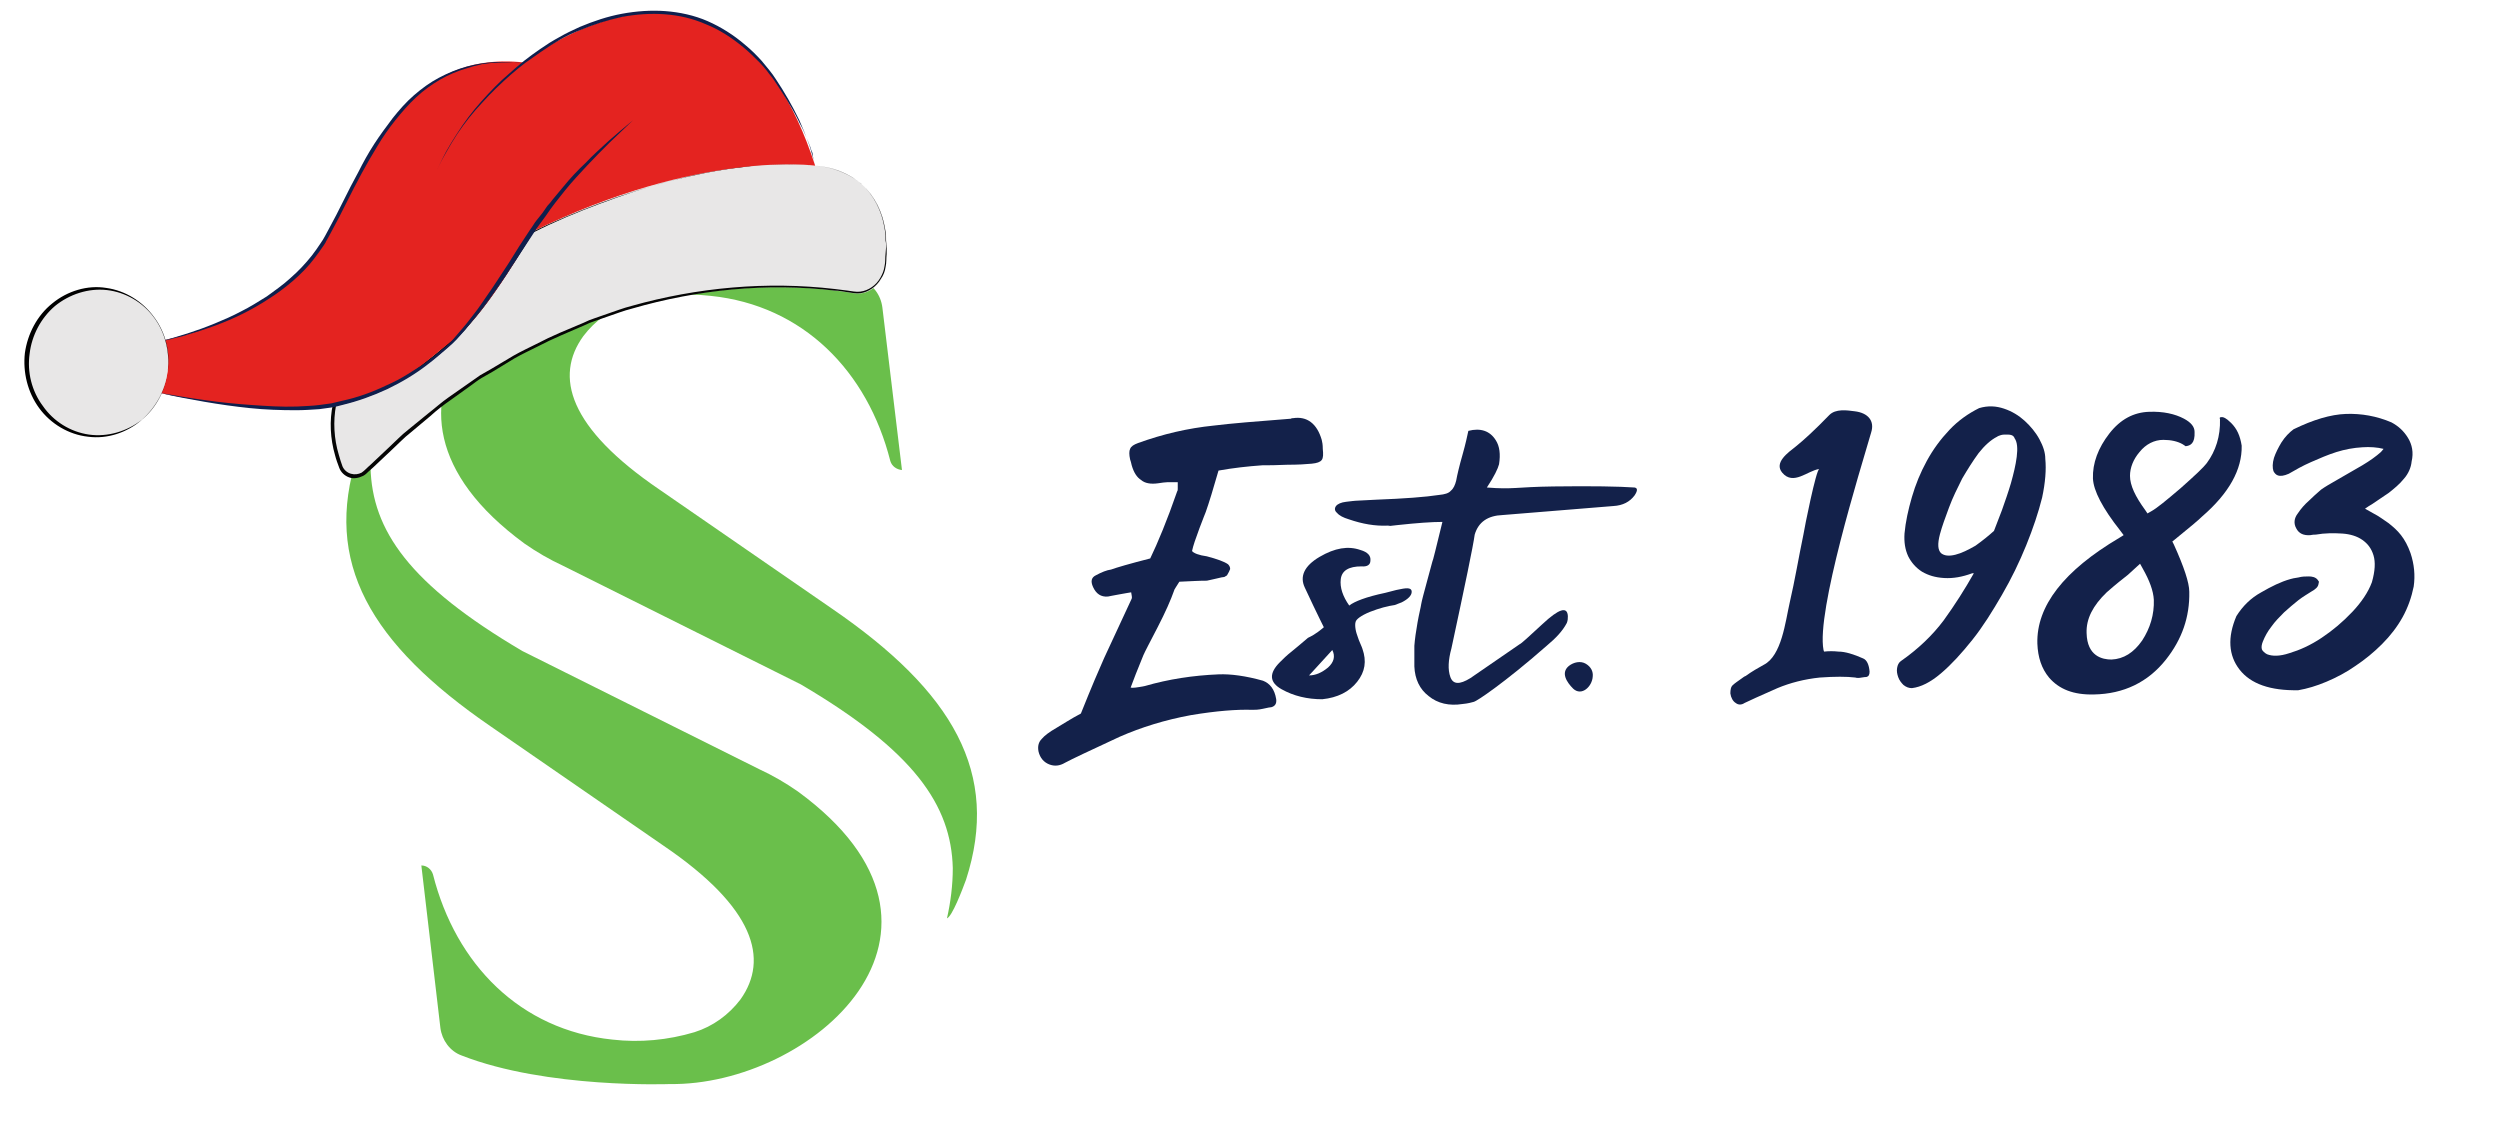
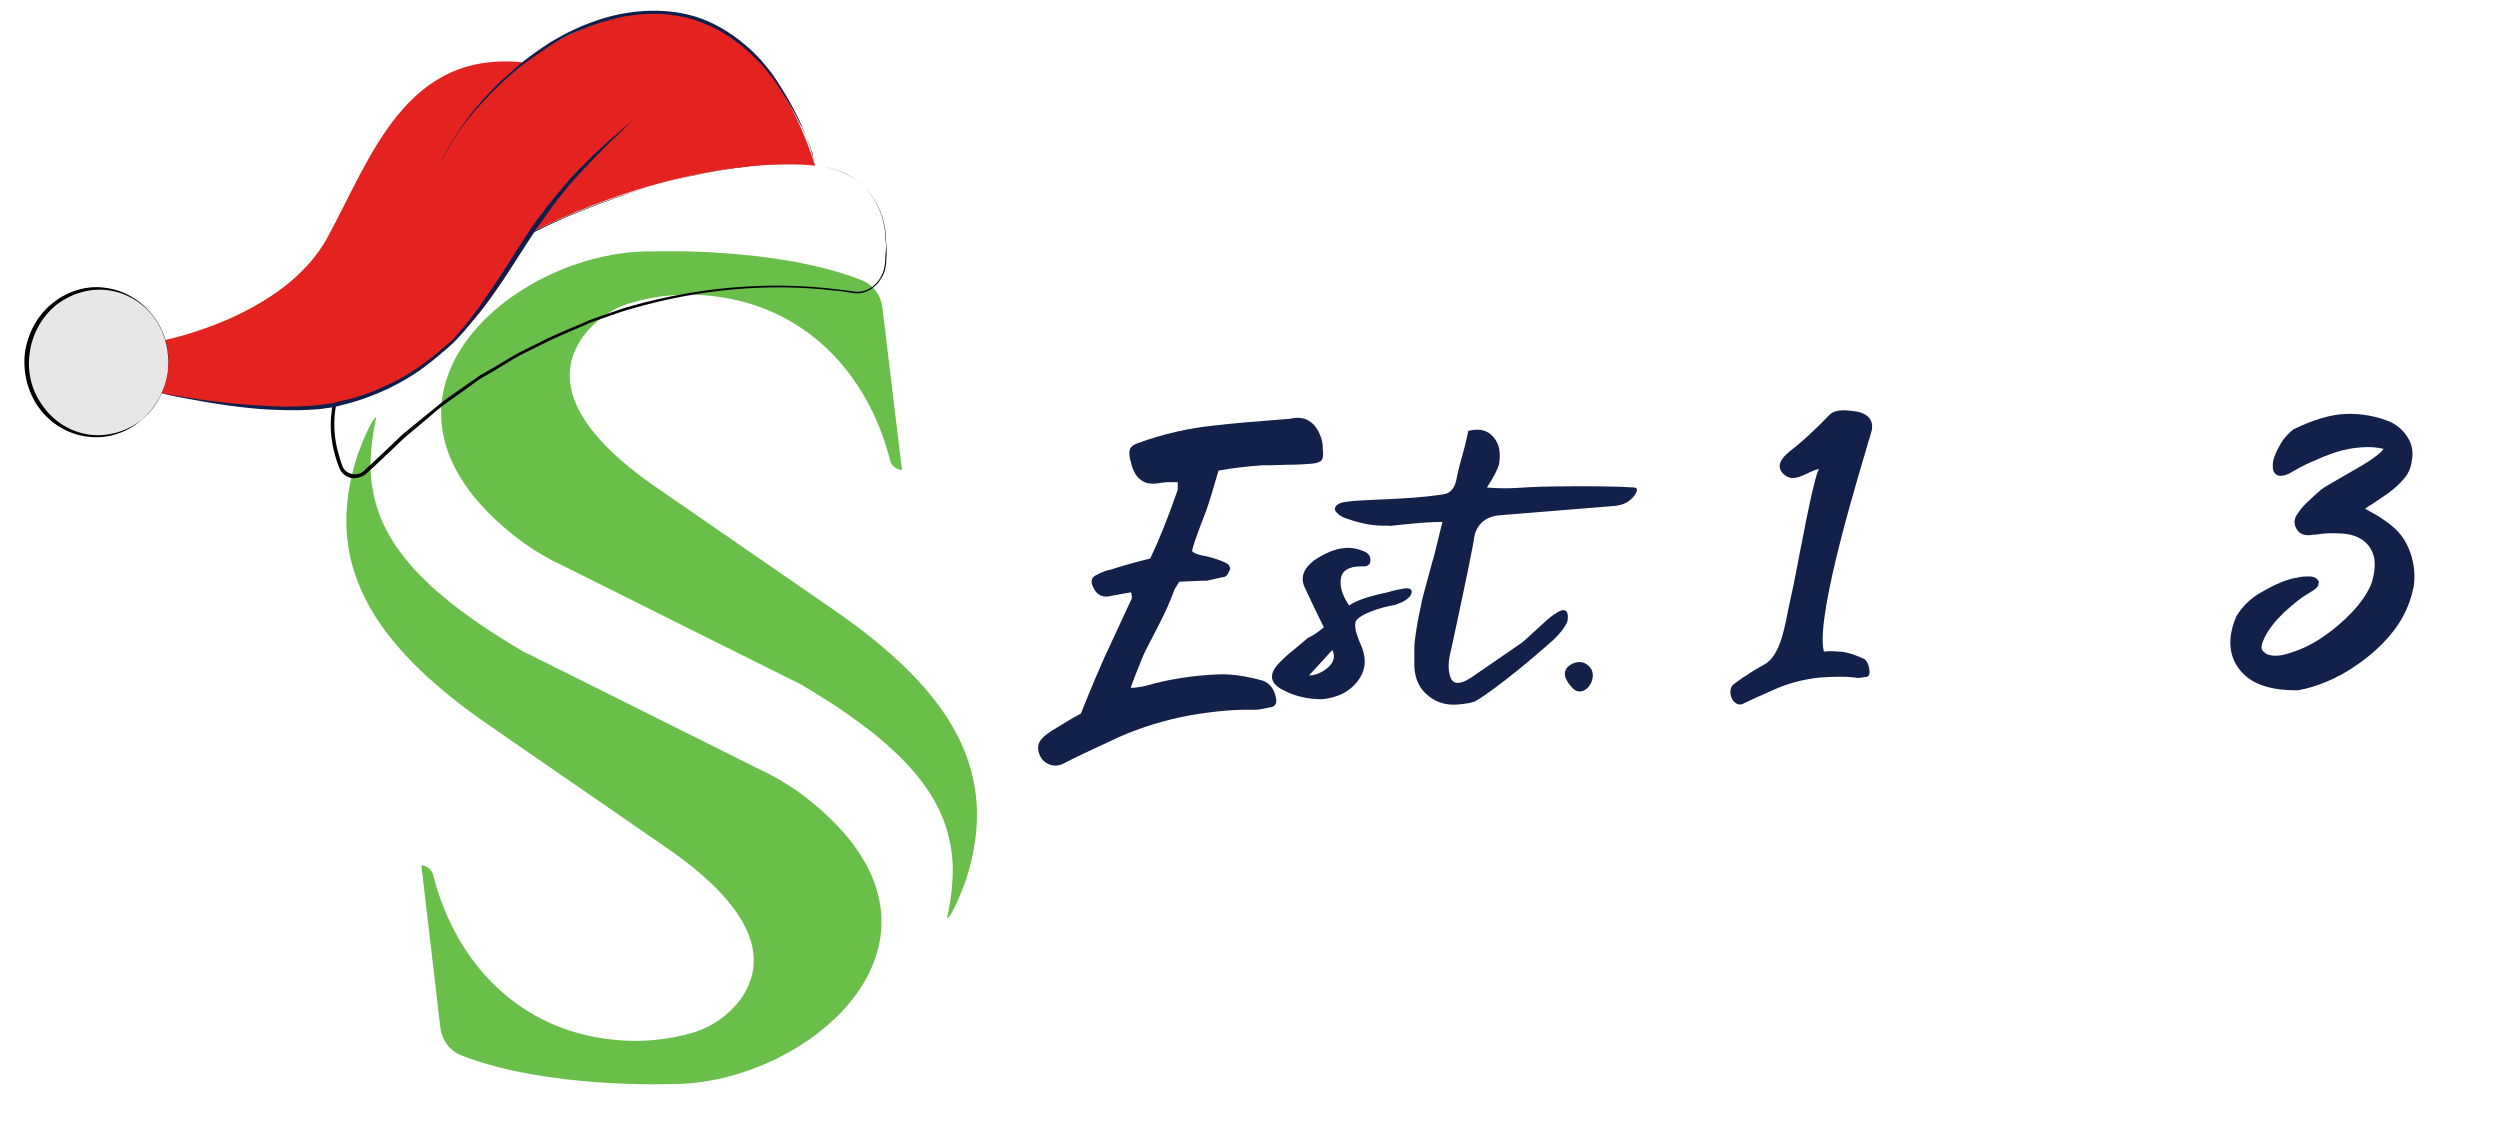
<svg xmlns="http://www.w3.org/2000/svg" version="1.1" id="Layer_1" x="0px" y="0px" viewBox="0 0 472.3 213" style="enable-background:new 0 0 472.3 213;" xml:space="preserve">
  <style type="text/css">
	.st0{fill:#13214A;}
	.st1{fill:#6ABF4B;}
	.st2{fill:#E8E7E7;}
	.st3{fill:#050505;}
	.st4{fill:#E42320;}
	.st5{fill:#0F1F4D;}
</style>
  <g>
    <path class="st0" d="M300.9,127.8c-0.1,1.9-2.1,3.8-3.7,2.3c-1.2-1.2-2.4-3-0.8-4.3c0.9-0.7,2.2-1,3.2-0.4   C300.6,126,301,126.9,300.9,127.8z" />
    <path class="st0" d="M222.8,109.9c-0.6,1-1,1.5-1,1.7c-0.6,1.7-1.6,4-3.1,6.9s-2.4,4.6-2.7,5.3c-1.1,2.7-1.9,4.7-2.4,6.1   c0.3,0.1,1.2,0,2.7-0.3c4.5-1.3,9.1-2,13.9-2.2c2.3-0.1,5.2,0.3,8.4,1.2c1.3,0.5,2.2,1.6,2.5,3.5c0.1,0.8-0.2,1.3-0.9,1.5   c-0.2,0-0.7,0.1-1.6,0.3c-0.9,0.2-1.5,0.2-2,0.2c-2.9-0.1-6.8,0.2-11.6,1c-4.9,0.9-9.4,2.3-13.5,4.1c-5.6,2.6-9,4.2-10.3,4.9   c-1,0.6-2,0.7-3,0.3s-1.7-1.2-2-2.4c-0.2-1,0-1.8,0.6-2.4c0.5-0.6,1.4-1.3,2.8-2.1c1.2-0.7,2.7-1.7,4.6-2.7c2-5,3.5-8.5,4.4-10.5   l5.2-11.2c0.1-0.2,0-0.6-0.1-1.2c-0.5,0.1-1.3,0.2-2.3,0.4c-1,0.2-1.7,0.3-2.1,0.4c-1.3,0.1-2.2-0.5-2.8-1.8   c-0.5-1.1-0.3-1.8,0.5-2.2c1.1-0.6,2.1-1,2.9-1.1c1.1-0.4,3.5-1.1,7.4-2.1c1.4-2.9,3.2-7.2,5.1-12.7c0.1-0.1,0.1-0.3,0.1-0.5   s0-0.4,0-0.6s0-0.5,0-0.6h-2c-0.4,0-1,0.1-1.7,0.2c-1.4,0.2-2.5,0-3.2-0.6c-0.8-0.5-1.4-1.4-1.8-2.8c-0.1-0.5-0.2-0.8-0.3-1.1   c-0.2-0.9-0.2-1.6,0-2c0.2-0.5,0.7-0.8,1.5-1.1c4.7-1.7,9.4-2.8,14.3-3.3c3.2-0.4,8.1-0.8,14.6-1.3c0.1-0.1,0.2-0.1,0.4-0.1   c2.6-0.4,4.5,1,5.4,4.1c0.1,0.4,0.2,0.9,0.2,1.7c0.1,1,0.1,1.7-0.2,2.1s-0.9,0.6-1.9,0.7s-2.6,0.2-4.6,0.2   c-2.1,0.1-3.6,0.1-4.7,0.1c-2.8,0.2-5.5,0.5-8.3,1c-1,3.5-1.8,6.1-2.4,7.8c-0.1,0.2-0.5,1.3-1.2,3.1c-0.7,1.9-1.2,3.3-1.4,4.3   c0.3,0.4,1.3,0.8,2.8,1c1.9,0.5,3.3,1,4,1.5c0.3,0.3,0.4,0.6,0.4,0.9c-0.1,0.3-0.3,0.7-0.6,1.2l-0.5,0.3c-0.2,0-0.7,0.1-1.5,0.3   c-0.8,0.2-1.4,0.3-1.8,0.4C226.6,109.7,225,109.8,222.8,109.9z" />
    <path class="st0" d="M250.1,118.5c-0.3-0.6-1-2-2-4.1s-1.5-3.2-1.6-3.4c-1-2.1-0.1-4.1,2.8-5.8c2.9-1.7,5.4-2.1,7.7-1.3   c1.4,0.4,2,1.1,1.9,2c0,0.8-0.6,1.2-1.7,1.1c-2.4,0-3.7,0.8-3.9,2.4s0.4,3.3,1.6,5c0.5-0.4,1.3-0.8,2.4-1.2   c1.1-0.4,2.5-0.8,4.4-1.2c1.8-0.5,2.8-0.7,2.9-0.7c1.4-0.3,2.1-0.2,2.1,0.5s-0.7,1.4-1.9,2l-1.3,0.5c-1.4,0.2-2.9,0.6-4.7,1.3   c-1.7,0.7-2.6,1.4-2.7,1.9c-0.1,0.3-0.1,0.8,0,1.4c0.1,0.6,0.3,1.1,0.4,1.4c0.1,0.4,0.3,0.8,0.5,1.3c0.2,0.5,0.4,0.9,0.4,1   c0.8,2.3,0.5,4.3-1,6.2c-1.5,1.9-3.7,3-6.6,3.3c-2.8,0-5.4-0.6-7.7-1.9c-2.3-1.3-2.4-3-0.3-5.1c0.6-0.6,1.3-1.3,2.2-2   s1.9-1.6,3.1-2.6C248.6,119.8,249.5,119,250.1,118.5z M251.7,122.8c-0.2,0.2-0.9,1-2.1,2.3c-1.2,1.3-1.9,2.1-2.3,2.5   c1.2,0,2.4-0.5,3.6-1.5C252,125.1,252.3,124,251.7,122.8z" />
    <path class="st0" d="M292.2,122c-4.1,3.6-7.4,6.2-9.7,7.9c-2.3,1.7-3.7,2.6-4.1,2.7c-0.4,0.1-1,0.3-2.1,0.4   c-2.5,0.4-4.7-0.1-6.4-1.5c-1.7-1.3-2.6-3.2-2.7-5.6c0-1.3,0-2.6,0-3.9c0.1-1.3,0.3-2.7,0.6-4.4c0.3-1.7,0.6-2.8,0.7-3.5   c0.1-0.6,0.5-2.1,1.1-4.3c0.6-2.2,0.9-3.4,1-3.7c0.1-0.1,0.7-2.6,1.9-7.5c-2,0-4.8,0.2-8.5,0.6s-0.3,0.1-1.9,0.1   c-2.3,0.1-4.7-0.3-7.3-1.2c-1-0.3-1.8-0.7-2.2-1.2c-0.5-0.4-0.5-0.9-0.2-1.3s1-0.7,1.9-0.8c2.6-0.3,0.4-0.1,5.7-0.4   c5.3-0.2,9.3-0.5,11.9-0.9c1-0.1,1.8-0.3,2.2-0.8c0.5-0.4,0.8-1.1,1-1.9c0.2-1.1,0.6-2.8,1.2-4.9s0.9-3.6,1.1-4.5   c2.3-0.6,4.1,0,5.2,1.8c0.7,1.1,0.9,2.6,0.6,4.5c-0.2,0.8-0.9,2.3-2.3,4.4c5,0.4,5.4-0.1,12.6-0.2c7.3-0.1,12.4,0,15.3,0.2   c0.6,0.1,0.6,0.6,0,1.5c-0.9,1.2-2.2,1.9-4,2l-20.9,1.7c-2.8,0.1-4.6,1.3-5.3,3.7c-0.3,2.2-1.8,9.4-4.4,21.5   c-0.6,2.2-0.7,4-0.2,5.4c0.5,1.4,1.7,1.5,3.8,0.2l9.3-6.4c0.3-0.1,1.7-1.4,4.3-3.8c3.1-2.9,4.7-3.4,4.8-1.5c0,0.4,0,0.8-0.2,1.3   C295.2,119.2,294,120.5,292.2,122z" />
    <path class="st0" d="M350.4,77.7c-1.5-0.2-3.6-0.5-4.8,0.7c-2.7,2.8-4.9,4.8-6.4,6c-1.4,1.1-4.1,3-2.5,4.9c2.1,2.5,4.8-0.4,7-0.7   c-0.6,0.1-2.8,11.1-3,12.4c-0.9,4.3-1.6,8.6-2.6,12.9c-0.8,3.5-1.5,10-4.9,11.7c-1.1,0.6-2.3,1.3-3.4,2.1c-0.3,0.1-0.5,0.3-0.8,0.5   c-0.7,0.5-1.3,0.9-1.6,1.2c-0.4,0.3-0.5,0.9-0.5,1.6c0.1,0.8,0.5,1.5,1,1.8c0.5,0.4,1.1,0.4,1.7,0c0.8-0.4,2.8-1.3,6.2-2.8   c2.4-1,5.1-1.7,8-2c2.8-0.2,5.1-0.2,6.7,0c0.3,0.1,0.7,0.1,1.2,0c0.5-0.1,0.8-0.1,0.9-0.1c0.4-0.1,0.6-0.4,0.6-1   c-0.1-1.3-0.5-2.2-1.2-2.5c-1.8-0.8-3.4-1.3-4.7-1.3c-0.9-0.1-1.8-0.1-2.7,0c0-0.1-0.1-0.2-0.1-0.3c-1.4-7.2,6.9-33.9,9-41.1   C354.2,79.5,352.9,78,350.4,77.7z" />
    <path class="st0" d="M453.6,101.1c-0.7-0.9-1.5-1.6-2.4-2.3c-0.9-0.6-1.8-1.3-2.8-1.8c-0.5-0.3-1.1-0.6-1.6-0.9   c0.4-0.3,0.9-0.6,1.4-0.9c1-0.7,2.1-1.4,3.1-2.1c1-0.8,2-1.6,2.8-2.6c0.9-1,1.4-2.2,1.5-3.3c0.4-1.7,0.1-3.2-0.7-4.5   c-0.8-1.3-1.8-2.2-3.1-2.9c-2.8-1.2-5.7-1.7-8.6-1.6s-6.2,1.1-9.9,2.9c-0.8,0.6-1.6,1.4-2.3,2.5c-0.6,1-1.1,2-1.4,2.9   c-0.3,1-0.3,1.9-0.1,2.5c0.2,0.4,0.5,0.7,0.8,0.8c0.5,0.2,1.2,0.1,2.1-0.3c1.2-0.7,2.6-1.5,4.2-2.2s3.2-1.4,4.8-1.9   c1.6-0.5,3.2-0.8,4.9-0.9c1.4-0.1,2.8,0,4,0.3c-0.1,0.1-0.2,0.3-0.5,0.6c-0.9,0.8-2,1.6-3.5,2.5s-3,1.7-4.5,2.6   c-1.6,0.9-2.6,1.5-3.3,2c-0.8,0.7-1.6,1.4-2.3,2.1c-0.8,0.7-1.5,1.5-2.1,2.4c-0.7,0.9-0.8,1.9-0.3,2.8c0.5,1,1.4,1.4,2.7,1.3   c0.1,0,0.3-0.1,1-0.1c1.7-0.3,3.4-0.3,5-0.2c1.5,0.1,2.8,0.5,3.8,1.2s1.7,1.6,2.1,2.9s0.3,3-0.3,5.1c-0.7,1.9-2,3.8-3.7,5.6   c-1.8,1.9-3.7,3.5-5.8,4.9c-2.1,1.4-4.1,2.3-6.1,2.9c-1.8,0.6-3.2,0.6-4.2,0.2c-0.4-0.2-0.9-0.6-1-1c-0.1-0.4,0-0.9,0.2-1.4   c0.4-1,0.9-1.9,1.6-2.8c0.7-1,1.6-1.9,2.4-2.7c0.9-0.8,1.8-1.6,2.7-2.3c0.9-0.7,1.8-1.2,2.4-1.6c0.9-0.5,1.3-0.9,1.4-1.4l0.1-0.5   l-0.2-0.3c-0.4-0.6-1.2-0.7-1.7-0.7c-0.6,0-1.3,0-2,0.2c-0.7,0.1-1.2,0.2-1.5,0.3c-1.8,0.5-3.6,1.4-5.5,2.5c-2,1.1-3.5,2.6-4.7,4.5   c-1.7,4-1.5,7.4,0.6,10.1c2.1,2.7,5.8,4,11.1,3.9c1.7-0.3,3.4-0.8,5.3-1.6c1.9-0.8,3.8-1.8,5.5-3c1.8-1.2,3.5-2.6,5-4.1   c1.6-1.6,2.9-3.3,3.9-5.1c1-1.8,1.7-3.8,2.1-5.8c0.3-2.1,0.1-4.2-0.6-6.3C454.9,103.1,454.3,102,453.6,101.1z" />
    <g>
-       <path class="st0" d="M372.9,108.3c-0.1,0-0.1,0-0.1,0s0,0-0.1,0h-0.1c-1.9,0.7-3.6,1-5.3,0.9c-1.7-0.1-3-0.5-4.2-1.2    c-1.1-0.7-2-1.7-2.6-2.9c-0.6-1.3-0.8-2.7-0.7-4.3c0.2-2.2,0.7-4.5,1.4-6.9c0.7-2.4,1.6-4.6,2.8-6.8c1.2-2.2,2.6-4.1,4.3-5.9    c1.7-1.8,3.6-3.1,5.6-4.1c1.7-0.5,3.2-0.4,4.7,0.1s2.8,1.3,3.9,2.3s2.1,2.2,2.8,3.5c0.7,1.3,1.1,2.5,1.1,3.7c0.2,2,0,4.5-0.6,7.3    c-0.7,2.8-1.7,5.8-3,9s-2.8,6.3-4.6,9.4c-1.8,3.1-3.6,6-5.6,8.5s-3.9,4.6-5.9,6.3c-2,1.7-3.8,2.6-5.5,2.8c-0.6,0-1.1-0.2-1.6-0.6    c-0.4-0.4-0.8-0.9-1-1.5c-0.2-0.6-0.3-1.1-0.2-1.7c0.1-0.6,0.3-1,0.7-1.3c3.3-2.3,6-4.9,8.1-7.7    C369.3,114.3,371.2,111.3,372.9,108.3z M376.7,100.3c0.4-1,0.9-2.3,1.5-3.9c0.6-1.7,1.2-3.4,1.7-5.1c0.5-1.8,0.9-3.4,1.1-5    s0.1-2.8-0.4-3.5c-0.1-0.3-0.3-0.5-0.6-0.6c-0.3-0.1-0.6-0.1-1-0.1c-0.3,0-0.7,0-1,0.1s-0.6,0.2-0.7,0.3c-1.2,0.6-2.4,1.7-3.5,3.1    c-1.1,1.5-2.1,3.1-3.1,4.8c-0.9,1.8-1.8,3.6-2.5,5.5s-1.3,3.5-1.7,5c-0.5,1.9-0.4,3,0.2,3.6c0.6,0.5,1.5,0.6,2.7,0.3    c1.2-0.3,2.4-0.9,3.8-1.7C374.6,102.1,375.7,101.2,376.7,100.3z" />
-     </g>
-     <path class="st0" d="M421.5,79.9L421.5,79.9c-1-1-1.5-1.1-1.7-1.1c-0.5,0-0.5,0.1-0.4,0.4c0.1,3.2-0.8,6-2.5,8.3   c-0.6,0.8-2.2,2.3-4.9,4.7c-2.7,2.3-4.5,3.8-5.6,4.4l-0.7,0.4l-0.4-0.6c-1.9-2.6-2.9-4.7-2.9-6.5c0-1.5,0.6-3.1,1.8-4.5   c1.2-1.5,2.8-2.3,4.5-2.3c1.5,0,2.7,0.3,3.6,0.8c0.3,0.2,0.5,0.3,0.6,0.4c0.9-0.1,1.8-0.5,1.7-2.7c0-1-0.7-1.8-2-2.5   c-1.7-0.9-3.9-1.4-6.6-1.3c-2.9,0.1-5.4,1.4-7.5,4.1s-3.2,5.6-3.1,8.5c0.1,2.3,1.8,5.6,5.2,9.9l0.6,0.8l-0.8,0.5   c-10.5,6.2-15.7,12.9-15.5,20c0.1,2.6,0.8,4.7,2.2,6.4c1.9,2.2,4.6,3.3,8.5,3.2c5.6-0.1,10.2-2.3,13.6-6.6c3-3.8,4.5-8,4.4-12.8   c0-1.7-1-4.7-2.9-8.9l-0.3-0.6l0.5-0.4c2.7-2.2,4.4-3.6,5.1-4.3c5.1-4.4,7.6-8.9,7.5-13.4C423.2,82.3,422.6,81,421.5,79.9z    M404.7,121c-1.6,2.3-3.5,3.5-5.8,3.6c-1.7,0-4.6-0.6-4.7-5c-0.1-2.7,1.2-5.2,3.8-7.7c1.7-1.5,3.1-2.6,4-3.3l2.3-2.1l0.5,0.9   c1.3,2.3,2,4.2,2.1,5.9C407,116.1,406.2,118.7,404.7,121z" />
+       </g>
  </g>
  <g>
    <path class="st1" d="M134.3,55.9c17.4,1.8,29.6,14.2,33.9,31.2c0.3,1,1.2,1.6,2.2,1.7l-3.7-30.7c-0.3-2.4-1.8-4.4-4-5.2   c-16.1-6.3-39.3-5.4-39.3-5.4C96.8,47,62.9,76.2,99.1,102.7c2.3,1.6,4.7,3,7.3,4.2l44.9,22.4c21.4,12.6,28.4,22.8,28.7,34.7   c0,3.2-0.4,6.4-1.1,9.5c1-0.4,2.9-5.4,3.6-7.3c6.5-20.1-2.4-35.5-25.3-51.2l-32.6-22.5c-17.2-11.7-19.9-21.4-14.4-29   c2.2-2.9,5.2-5.1,8.7-6.2C123.9,55.8,129.1,55.3,134.3,55.9" />
    <path class="st1" d="M115.7,196.4c-17.4-1.8-29.6-14.2-33.9-31.2c-0.3-1-1.2-1.7-2.2-1.7l3.6,30.7c0.3,2.3,1.8,4.4,4,5.2   c16.1,6.3,39.3,5.4,39.3,5.4c26.6,0.4,60.5-28.8,24.2-55.3c-2.3-1.6-4.7-3-7.3-4.2L98.7,123c-21.4-12.6-28.4-22.8-28.7-34.7   c0-3.2,0.4-6.4,1.1-9.5c-1,0.4-2.9,5.4-3.6,7.3c-6.5,20.1,2.4,35.5,25.3,51.2l32.6,22.5c17.2,11.7,19.9,21.4,14.5,29   c-2.2,2.9-5.2,5.1-8.7,6.2C126.2,196.5,120.9,197,115.7,196.4" />
  </g>
  <g>
-     <path class="st2" d="M154,31.3c0,0,15.2,0.3,13.4,18.6c-0.3,3.5-3.1,6-6.1,5.5c-13.7-2.3-54-5-92,33.6c-1.6,1.7-4.2,1.1-5-1.2   c-1.1-3-2-7.1-1-11.5c0,0,0.6-0.1,1.5-0.3c10.7-2.7,20.3-9.5,27.3-19.3c2.4-3.3,5.3-7.6,8.4-12.9C100.6,43.8,130.9,28.4,154,31.3z" />
    <path class="st3" d="M154,31.3c3.2,0.2,6.4,1.4,8.8,3.5c2.4,2.2,3.9,5.2,4.4,8.4l0.1,0.6l0,0.6l0.1,1.2c0,0.4,0.1,0.8,0.1,1.2   l0,1.2c-0.1,0.8,0,1.6-0.2,2.4c-0.1,0.8-0.4,1.6-0.9,2.3c-0.8,1.4-2.3,2.5-3.9,2.7c-0.8,0.1-1.6-0.1-2.4-0.2   c-0.8-0.1-1.6-0.3-2.4-0.3c-12.8-1.5-25.9-0.2-38.3,3.4c-1.6,0.4-3.1,1-4.6,1.5l-2.3,0.8l-1.1,0.4l-1.1,0.5l-4.4,1.9l-1.1,0.5   l-1.1,0.5l-2.2,1.1c-1.4,0.7-2.9,1.4-4.3,2.2l-4.1,2.5l-2.1,1.2c-0.7,0.4-1.3,0.9-2,1.4l-3.9,2.8c-1.3,0.9-2.6,1.9-3.8,3l-3.7,3.1   c-1.3,1-2.4,2.2-3.6,3.3l-3.5,3.3l-0.9,0.8c-0.3,0.3-0.6,0.6-1,0.8c-0.8,0.4-1.8,0.6-2.6,0.3c-0.9-0.3-1.6-1-1.9-1.8   c-0.3-0.8-0.6-1.6-0.8-2.4c-0.9-3.1-1.1-6.5-0.4-9.7l0-0.2l0.2,0c4.1-0.9,8.1-2.4,11.9-4.4c1.9-1,3.7-2.1,5.4-3.4   c1.7-1.2,3.3-2.6,4.9-4.1c3.1-2.9,5.8-6.2,8.2-9.7c2.4-3.5,4.7-7.1,7-10.7l0,0l0,0c4.2-2,8.5-3.8,12.8-5.4c4.3-1.6,8.8-3,13.2-4.2   c4.5-1.1,9-2.1,13.6-2.6C144.8,30.9,149.4,30.8,154,31.3z M154,31.3c-4.6-0.5-9.3-0.3-13.9,0.2c-4.6,0.6-9.1,1.5-13.6,2.7   c-4.5,1.2-8.9,2.7-13.2,4.3c-4.3,1.6-8.6,3.4-12.7,5.5l0.1-0.1c-2.2,3.7-4.5,7.3-6.9,10.8c-2.4,3.5-5.1,6.9-8.2,9.9   c-1.5,1.5-3.2,2.9-4.9,4.1c-1.7,1.3-3.5,2.4-5.4,3.5c-3.7,2.1-7.8,3.6-12,4.5l0.2-0.2c-0.6,3.1-0.4,6.4,0.5,9.4   c0.2,0.8,0.5,1.6,0.7,2.2c0.3,0.7,0.9,1.2,1.6,1.4c0.7,0.2,1.4,0.1,2-0.2c0.6-0.4,1.1-1,1.7-1.5l3.5-3.3c1.2-1.1,2.3-2.3,3.6-3.3   l3.8-3.1c1.3-1,2.5-2.1,3.8-3l4-2.8c0.7-0.5,1.3-0.9,2-1.4l2.1-1.2l4.2-2.5c1.4-0.8,2.9-1.5,4.3-2.2l2.2-1.1l1.1-0.5l1.1-0.5   l4.5-1.9l1.1-0.5l1.1-0.4l2.3-0.8c1.5-0.5,3-1.1,4.6-1.5c12.4-3.5,25.6-4.7,38.4-3.2c0.8,0.1,1.6,0.2,2.4,0.3   c0.8,0.1,1.6,0.3,2.4,0.2c1.6-0.2,3-1.2,3.8-2.6c0.4-0.7,0.7-1.4,0.8-2.2c0.2-0.8,0.1-1.6,0.2-2.4l0.1-1.2c0-0.4,0-0.8-0.1-1.2   l-0.1-1.2l0-0.6l-0.1-0.6c-0.5-3.2-2-6.2-4.4-8.4C160.4,32.8,157.2,31.5,154,31.3z" />
  </g>
  <path class="st4" d="M30.4,64.4c0,0,23.2-4.3,31.5-19.6S76.7,9.4,99,11.8c0,0,38.6-31,55,19.5c0,0-21.6-3.1-53.5,12.5  c0,0-7.8,14.7-14.9,20.4c-7.2,5.7-10.4,9.6-22.3,12.1C51.4,78.9,30,74.2,30,74.2l-3.6-5.7L30.4,64.4z" />
  <g>
    <g>
      <g>
-         <path class="st5" d="M98.9,12c-3.5-0.5-7.2-0.4-10.8,0.6c-1.8,0.5-3.5,1.2-5.2,2.1c-1.7,0.9-3.2,2-4.7,3.3     c-1.5,1.3-2.8,2.8-4,4.3c-1.2,1.6-2.4,3.2-3.5,4.9c-1.1,1.7-2.1,3.5-3,5.3c-1,1.8-1.9,3.6-2.8,5.4c-0.9,1.8-1.8,3.6-2.8,5.4     l-0.7,1.3l-0.4,0.7c-0.1,0.2-0.3,0.4-0.4,0.6c-0.5,0.8-1.1,1.6-1.7,2.4c-1.2,1.5-2.5,2.9-4,4.2c-1.4,1.3-3,2.4-4.5,3.5     c-1.6,1-3.2,2-4.8,2.8c-1.7,0.9-3.3,1.6-5,2.3c-3.4,1.4-6.9,2.5-10.4,3.4c0.9-0.2,1.8-0.3,2.7-0.6c0.9-0.2,1.8-0.4,2.6-0.7     c1.8-0.5,3.5-1.1,5.2-1.7c3.5-1.3,6.8-2.9,10-5c1.6-1,3.2-2.2,4.6-3.4c1.5-1.3,2.9-2.7,4.1-4.3c0.6-0.8,1.2-1.6,1.8-2.5     c0.1-0.2,0.3-0.4,0.4-0.7l0.4-0.7l0.7-1.3c1-1.8,1.9-3.6,2.8-5.4c1.8-3.6,3.7-7.2,5.8-10.6c1-1.7,2.2-3.4,3.4-4.9     c1.2-1.5,2.5-3,3.9-4.3c2.8-2.6,6.1-4.5,9.6-5.5l1.3-0.4l1.3-0.3l0.3-0.1c0.1,0,0.2,0,0.3,0l0.7-0.1l0.7-0.1l0.2,0l0.2,0l0.3,0     l1.3-0.1l1.3,0c0.2,0,0.4,0,0.7,0l0.7,0L98.9,12z" />
-       </g>
+         </g>
    </g>
  </g>
  <ellipse transform="matrix(0.124 -0.992 0.992 0.124 -51.763 78.219)" class="st2" cx="18.4" cy="68.4" rx="14" ry="13.4" />
  <g>
    <g>
      <path class="st5" d="M154,31.3c-0.2-0.8-0.4-1.5-0.6-2.2c-0.2-0.7-0.4-1.5-0.7-2.2c-0.3-0.7-0.5-1.4-0.8-2.1    c-0.3-0.7-0.6-1.4-0.9-2.1c-1.3-2.7-2.8-5.3-4.4-7.7c-0.4-0.6-0.8-1.2-1.3-1.8c-0.5-0.6-0.9-1.1-1.4-1.7c-1-1.1-2-2.1-3.1-3    c-2.2-1.9-4.6-3.4-7.1-4.5c-2.5-1.1-5.3-1.7-8-1.9c-2.7-0.2-5.5,0-8.2,0.5c-2.7,0.5-5.4,1.4-8,2.5c-1.3,0.6-2.6,1.2-3.8,1.9    c-0.6,0.3-1.2,0.7-1.9,1.1c-0.6,0.4-1.2,0.8-1.8,1.2l0,0c-1,0.7-2,1.4-3,2.2c-1,0.8-1.9,1.6-2.8,2.4c-1.9,1.6-3.6,3.4-5.3,5.3    c-1.7,1.9-3.2,3.9-4.6,6.1c-0.7,1.1-1.4,2.2-2,3.3c-0.6,1.1-1.2,2.3-1.7,3.5c0.5-1.2,1.1-2.3,1.8-3.5c0.6-1.1,1.3-2.2,2-3.3    c1.4-2.1,3-4.1,4.7-5.9c1.7-1.9,3.5-3.6,5.3-5.2c0.9-0.8,1.9-1.6,2.8-2.3c1-0.7,2-1.4,3-2.1l0,0l0,0c0.6-0.4,1.2-0.8,1.8-1.2    c0.6-0.4,1.2-0.7,1.8-1.1c1.2-0.7,2.5-1.3,3.8-1.8c2.6-1.1,5.2-1.9,7.9-2.5c2.7-0.5,5.4-0.7,8.1-0.5c2.7,0.2,5.3,0.8,7.8,1.9    c2.5,1,4.8,2.5,7,4.3c1.1,0.9,2.1,1.9,3.1,2.9c0.5,0.5,1,1.1,1.4,1.6c0.4,0.6,0.9,1.1,1.3,1.7c0.8,1.2,1.6,2.4,2.4,3.7    c0.8,1.3,1.5,2.5,2.2,3.9c0.3,0.7,0.7,1.3,1,2c0.3,0.7,0.6,1.4,0.9,2.1l0.2,0.5l0.2,0.5c0.1,0.4,0.2,0.7,0.4,1.1    C153.6,29.9,153.8,30.6,154,31.3z" />
    </g>
  </g>
  <g>
    <g>
      <g>
        <path class="st5" d="M30.1,74.2c2.8,0.7,5.7,1.2,8.5,1.7c2.9,0.5,5.7,0.9,8.6,1.2c2.9,0.3,5.8,0.4,8.7,0.4c1.5,0,2.9-0.1,4.4-0.2     c0.7-0.1,1.5-0.2,2.2-0.3c0.7-0.1,1.5-0.3,2.2-0.5c2.9-0.7,5.7-1.7,8.5-3c2.7-1.3,5.4-2.9,7.8-4.8c1.2-0.9,2.4-2,3.6-3     c0.3-0.3,0.6-0.5,0.9-0.8c0.1-0.1,0.3-0.3,0.4-0.4c0.1-0.1,0.3-0.3,0.4-0.4c0.5-0.6,1.1-1.2,1.6-1.8c1-1.3,2-2.5,2.9-3.9     c0.5-0.7,0.9-1.3,1.4-2c0.5-0.7,0.9-1.3,1.4-2c-0.5,0.7-1,1.3-1.4,1.9c-0.5,0.6-1,1.3-1.5,1.9c-1,1.3-2,2.5-3,3.7     c-0.5,0.6-1,1.2-1.6,1.8c-0.3,0.3-0.5,0.5-0.8,0.8c-0.3,0.3-0.6,0.5-0.9,0.8c-1.2,1-2.4,2-3.6,2.9c-0.6,0.5-1.2,0.9-1.9,1.3     c-0.6,0.4-1.3,0.8-1.9,1.2c-1.3,0.8-2.6,1.5-4,2.1c-2.7,1.3-5.5,2.3-8.3,2.9c-0.7,0.2-1.4,0.3-2.1,0.5c-0.7,0.1-1.4,0.2-2.2,0.3     c-1.4,0.2-2.9,0.2-4.3,0.3c-2.9,0.1-5.8-0.1-8.7-0.3c-2.9-0.2-5.8-0.5-8.6-0.9C35.8,75.2,33,74.7,30.1,74.2z" />
      </g>
    </g>
  </g>
  <polygon class="st4" points="102.7,40.6 97.4,48.5 83.4,54.7 81.2,54.4 81.8,49.1 94.5,42 " />
  <g>
    <g>
      <path class="st5" d="M84.9,64.9l0.7-0.6l0.7-0.6l0.7-0.6l0.6-0.7c0.9-0.9,1.7-1.9,2.5-2.8c0.8-1,1.6-2,2.3-3    c0.7-1,1.5-2.1,2.2-3.1c0.7-1,1.4-2.1,2.1-3.2c0.7-1.1,1.4-2.1,2.1-3.2c0.7-1.1,1.4-2.1,2.1-3.2c0.3-0.5,0.7-1.1,1.1-1.6    c0.4-0.5,0.7-1,1.1-1.5l0,0l0,0l0.9-1.3c0.3-0.4,0.6-0.8,0.9-1.2c0.6-0.8,1.3-1.6,1.9-2.4c1.3-1.6,2.7-3.1,4.1-4.6    c1.4-1.5,2.8-2.9,4.3-4.4c1.5-1.4,2.9-2.8,4.4-4.2c-1.6,1.3-3.1,2.6-4.6,3.9c-1.5,1.4-3,2.7-4.4,4.2c-1.5,1.4-2.9,2.9-4.2,4.5    c-0.3,0.4-0.7,0.8-1,1.2c-0.3,0.4-0.7,0.8-1,1.2c-0.3,0.4-0.6,0.8-1,1.2l-0.9,1.3l0,0c-0.4,0.5-0.8,1-1.2,1.5    c-0.4,0.5-0.7,1.1-1.1,1.6c-0.7,1.1-1.4,2.1-2.1,3.2l-2,3.2c-0.7,1.1-1.4,2.1-2.1,3.2c-0.7,1.1-1.4,2.1-2.1,3.1    c-0.7,1-1.4,2.1-2.2,3.1c-0.8,1-1.5,2-2.3,2.9l-0.6,0.7l-0.6,0.7l-0.6,0.7L84.9,64.9z" />
    </g>
  </g>
  <g>
    <ellipse transform="matrix(0.124 -0.992 0.992 0.124 -51.763 78.219)" class="st2" cx="18.4" cy="68.4" rx="14" ry="13.4" />
    <path d="M31.7,70.1c-0.4,3.6-2.2,7-5,9.3c-2.7,2.3-6.4,3.6-10.1,3.1c-3.6-0.4-7-2.4-9.2-5.4c-2.2-3-3.1-6.8-2.7-10.4   c0.5-3.6,2.3-7.1,5.2-9.4c2.8-2.3,6.6-3.5,10.2-2.9c3.6,0.5,6.9,2.6,9,5.5C31.3,62.8,32.2,66.6,31.7,70.1z M31.7,70.1   c0.4-3.6-0.5-7.3-2.6-10.1c-2.1-2.9-5.4-4.8-8.9-5.2c-3.5-0.4-7.1,0.8-9.8,3c-2.7,2.3-4.4,5.6-4.8,9c-0.5,3.5,0.4,7.1,2.5,9.9   c2,2.9,5.2,4.9,8.7,5.4c3.5,0.5,7.2-0.6,10-2.8C29.4,77,31.3,73.7,31.7,70.1z" />
  </g>
</svg>